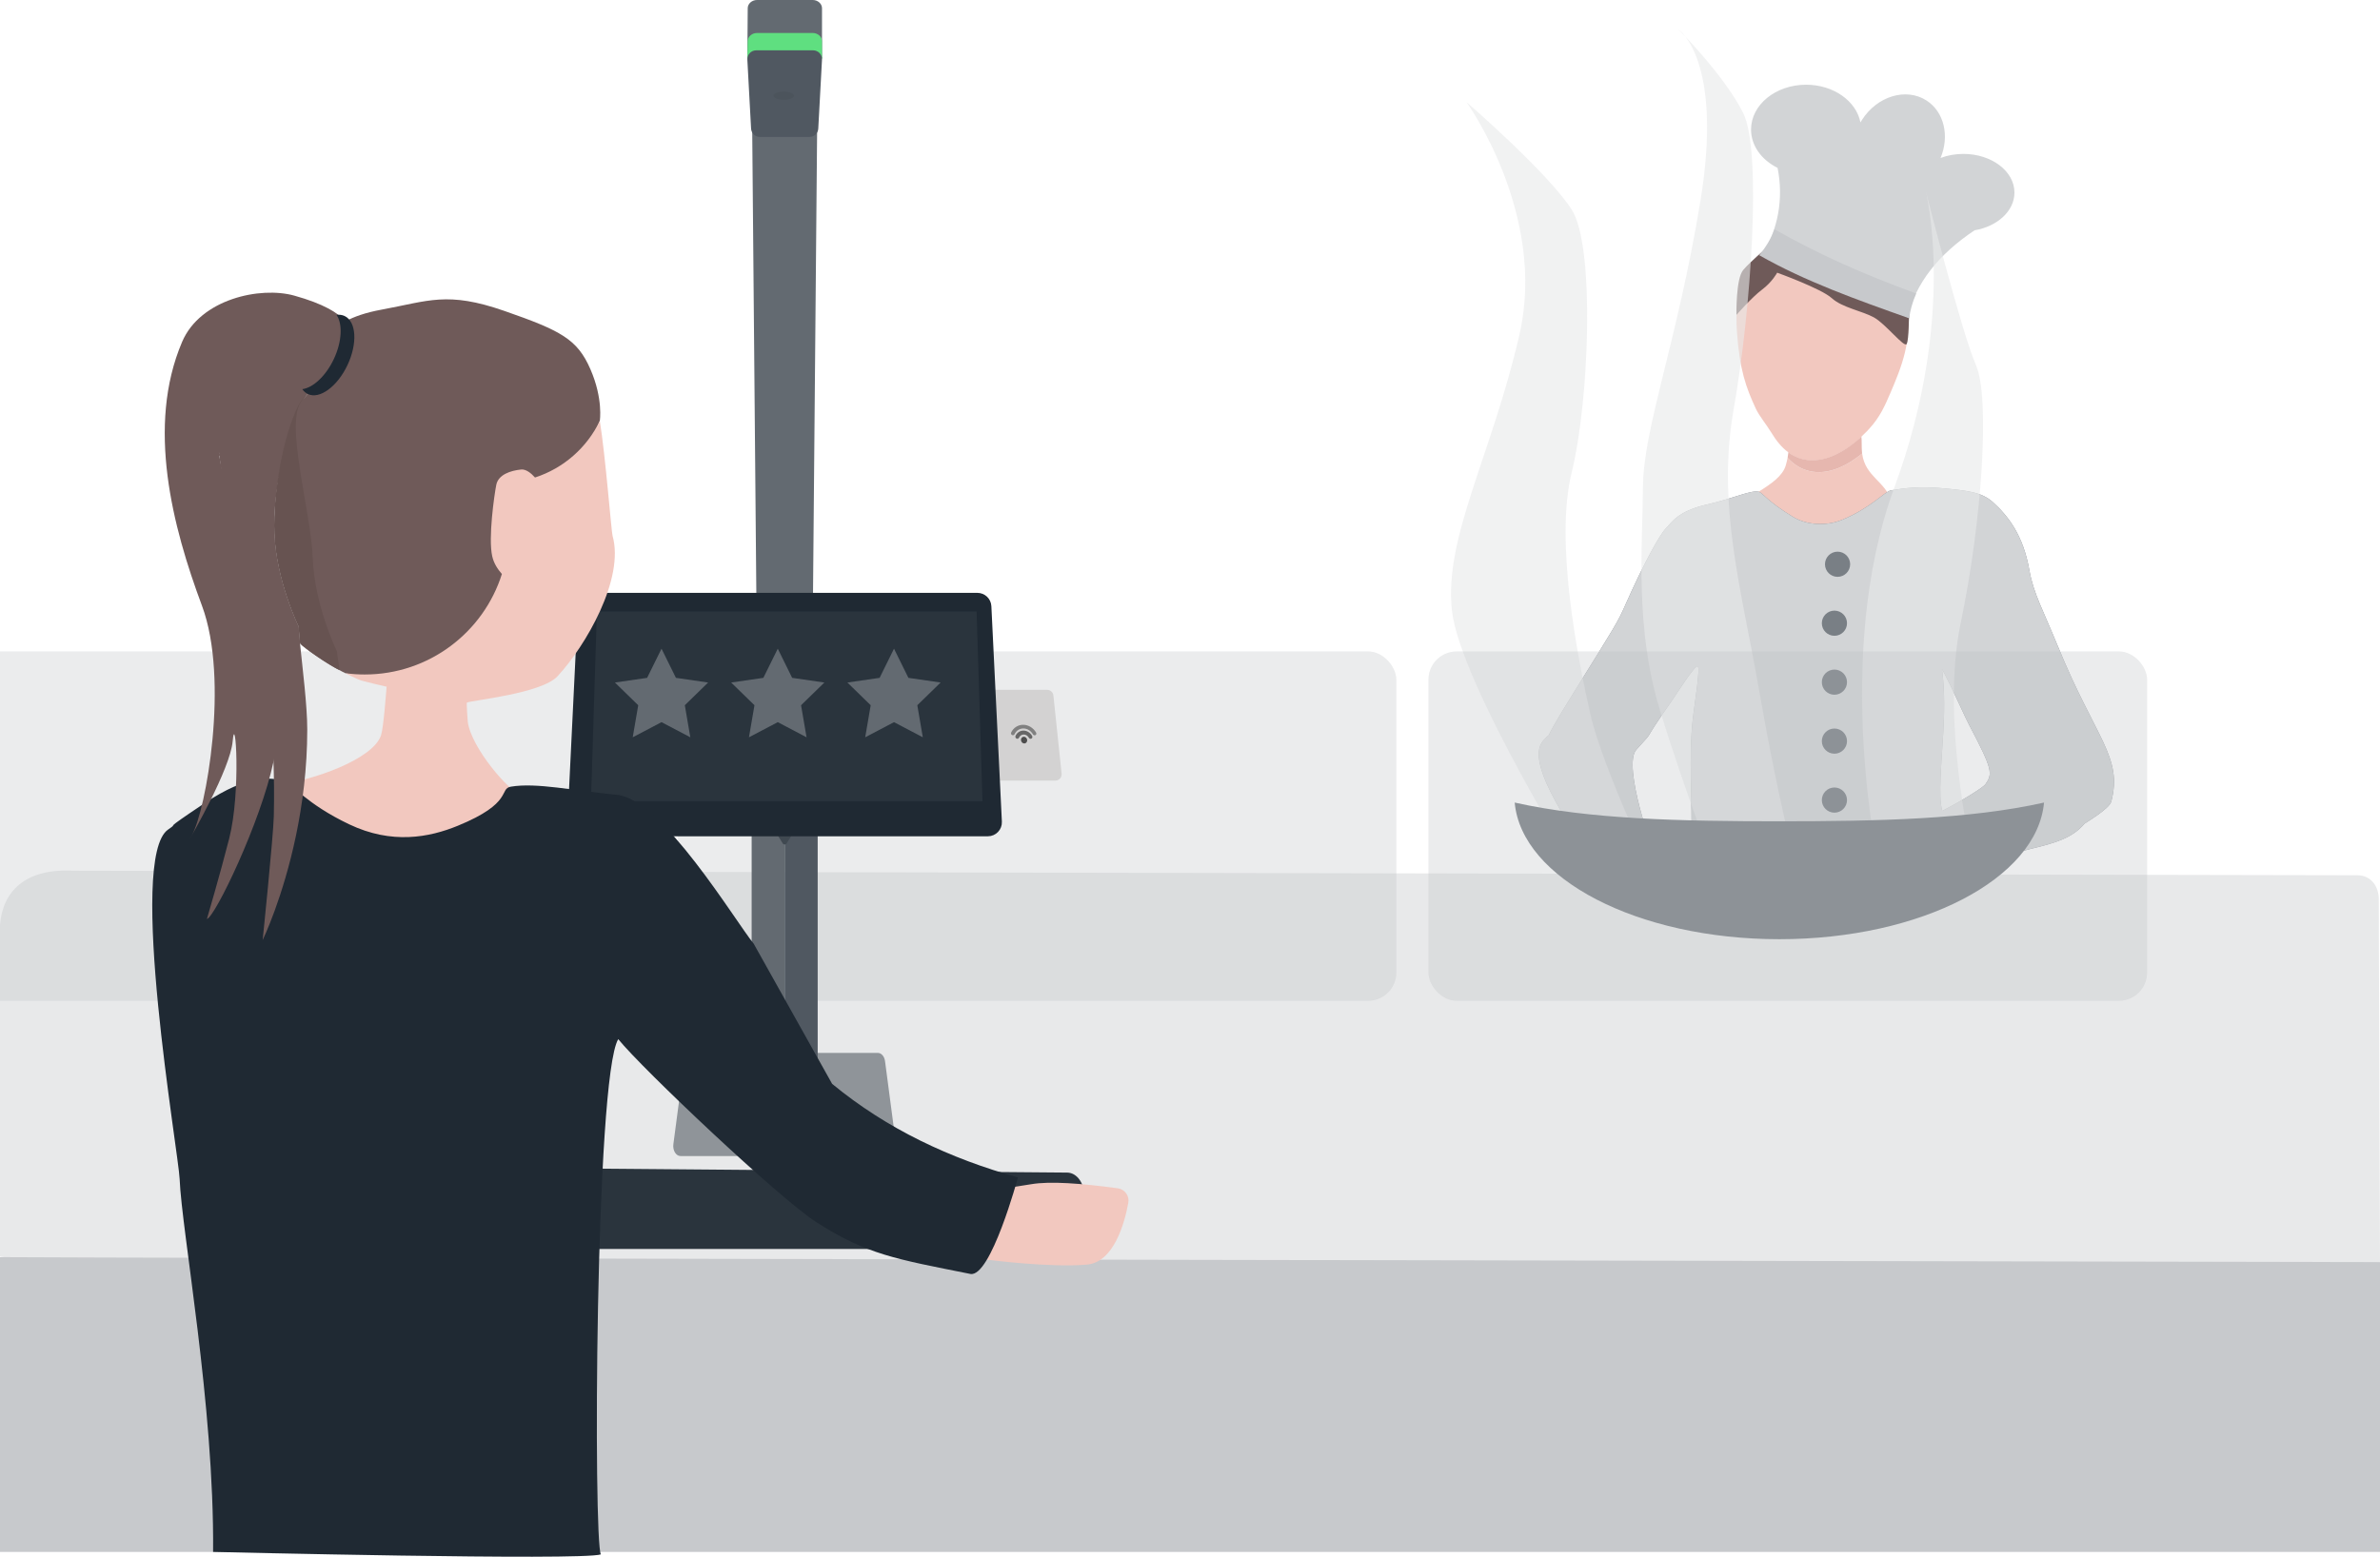
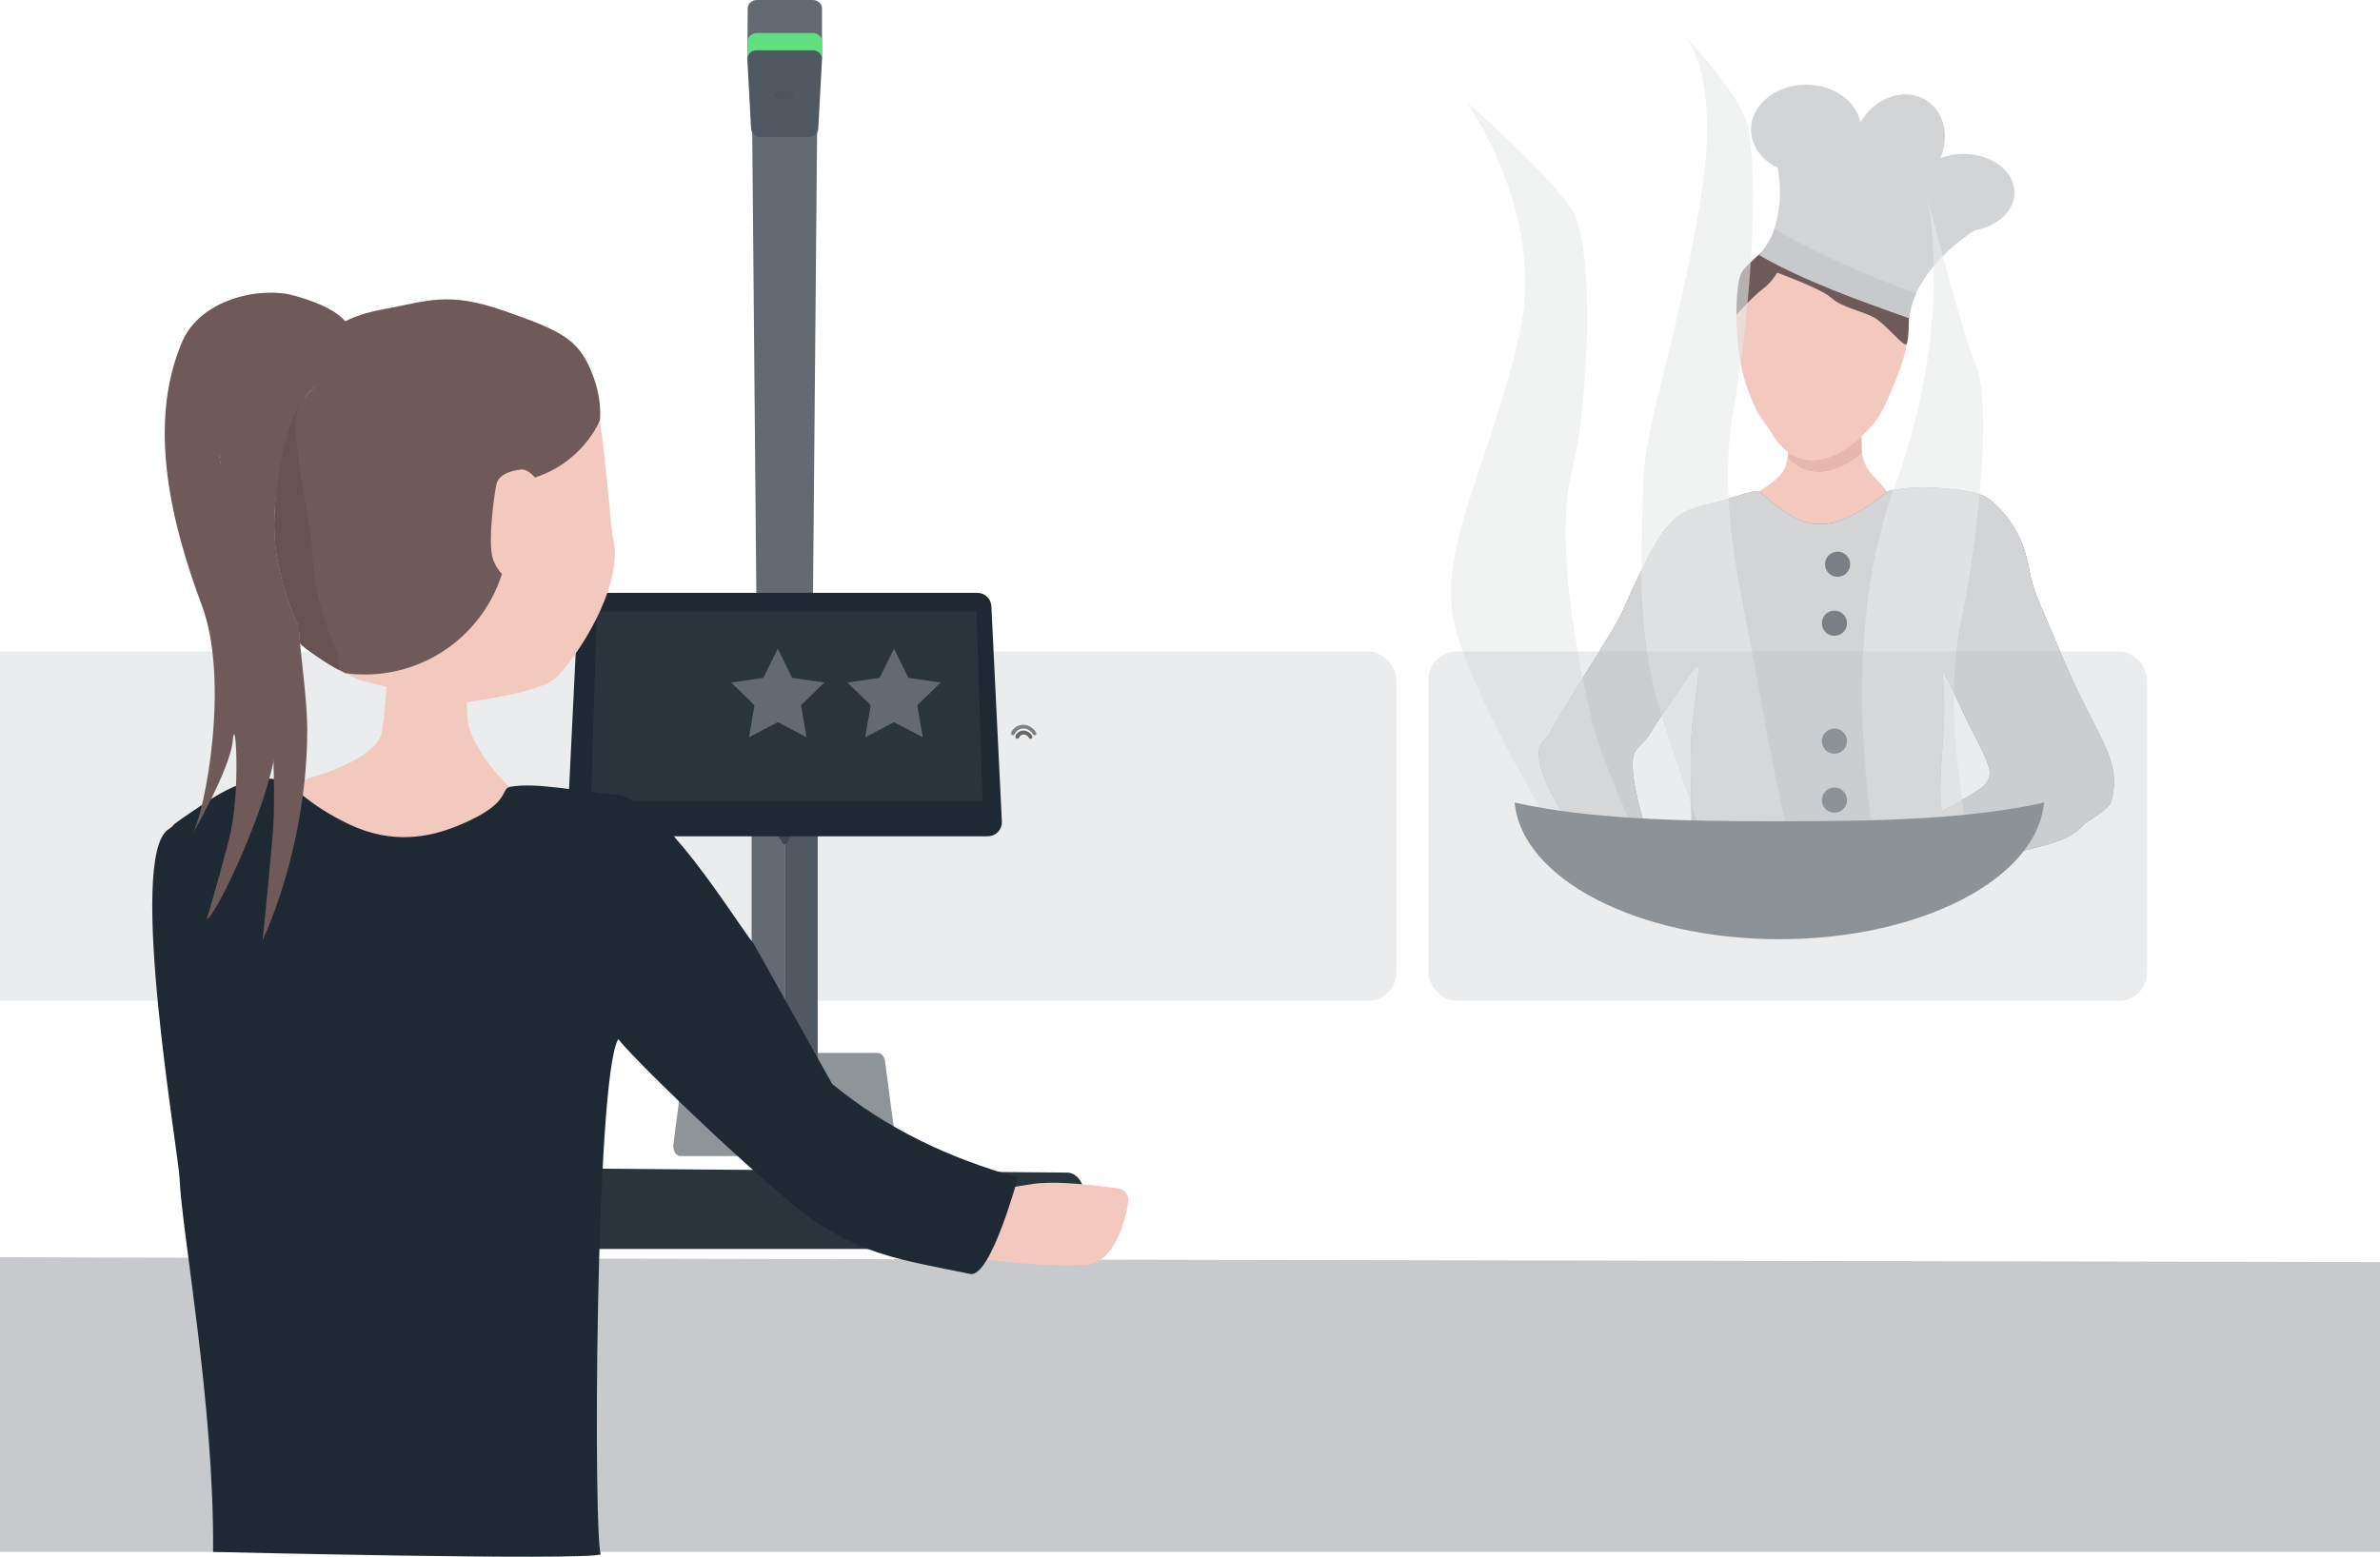
<svg xmlns="http://www.w3.org/2000/svg" id="Skizze" viewBox="0 0 1921 1256.88">
  <defs>
    <style> .cls-1, .cls-2 { fill: #bbbec1; } .cls-3 { fill: #675351; } .cls-4 { fill: #d2d4d6; } .cls-5 { fill: #6f5a59; } .cls-6 { fill: #2a343d; } .cls-7 { fill: #f2c8bf; } .cls-8 { fill: #4d4d4d; } .cls-2 { isolation: isolate; } .cls-2, .cls-9 { opacity: .3; } .cls-10 { clip-path: url(#clippath-1); } .cls-11 { fill: gray; } .cls-12 { fill: #797f85; } .cls-13 { opacity: .6; } .cls-14 { fill: #e8e9ea; } .cls-15 { stroke: #1f2933; stroke-miterlimit: 10; stroke-width: 9.99px; } .cls-15, .cls-16 { fill: none; } .cls-17 { clip-path: url(#clippath); } .cls-18 { fill: #1f2933; } .cls-19 { fill: #d3d2d2; } .cls-20 { fill: #4c545c; } .cls-21 { fill: #404951; } .cls-22 { fill: #636a71; } .cls-23 { fill: #505861; } .cls-24 { fill: #5fdf80; } .cls-25 { fill: #8f9499; } .cls-26 { fill: #c7c9cc; } .cls-27 { fill: #666; } .cls-28 { fill: #e6b7af; } </style>
    <clipPath id="clippath">
      <rect class="cls-16" x="458" width="398.89" height="933.38" />
    </clipPath>
    <clipPath id="clippath-1">
      <rect class="cls-16" x="458" width="398.89" height="933.38" />
    </clipPath>
  </defs>
  <g id="Thresen">
-     <path class="cls-14" d="m0,1014.36v-267.36c2-27,20-46,59-44l1843.68,3.68c11.49.02,17.53,9.6,17.32,19.68l1,292.64C1920.79,1028.78-.21,1024.44,0,1014.36Z" />
    <path class="cls-26" d="m1921,1253H0v-238c.63.5,1921,4,1921,4v234Z" />
  </g>
  <g id="Koch">
    <g id="Kopf">
      <path class="cls-7" d="m1502.4,352.55c-9.69,8.94-28.48,22.94-47.7,18.03-4.22-1.07-7.93-2.93-11.22-5.33,1-9.59-.87-14.65,3.82-18.37,7.82-6.2,17.13,4.61,38.52,0,5.82-1.25,9.93-3.08,13.33-.74,2.05,1.41,2.9,3.69,3.25,6.42h0Z" />
      <path class="cls-7" d="m1493.96,462.45c-1.61.67-27.54,10.96-49.64-5.19-17.31-12.65-47.93-27.6-43.66-43.58,3.39-12.7,35.62-20.69,40.7-37.91.64-2.19,1.12-4.23,1.47-6.11,4.62,4.95,10.15,8.79,17.05,10.56,16.54,4.22,32.75-5.55,43.13-14.05,2.46,18.88,18.99,22.44,23.54,38.5,5.36,18.91-8.06,47.55-32.6,57.78h.01Z" />
      <path class="cls-7" d="m1525.82,317.24c-4.47,10.47-8.39,19.42-17.04,28.89-.86.94-3.1,3.39-6.38,6.42-9.69,8.94-28.48,22.94-47.7,18.03-4.22-1.07-7.93-2.93-11.22-5.33-5.59-4.09-10.02-9.77-13.75-15.97-3.5-5.82-9.86-13.53-12.56-19.38-7.85-17.02-13.06-31.08-15.23-62.2-2.55-36.53,9.14-46.52,12.76-52.69,7.31-12.44,17.95-18.64,22.97-21.48,3.53-2,30.69-16.84,59.27-5.19,18.09,7.38,28.42,21.97,34.29,34.77,4.55,9.89,6.43,18.71,7.19,22.28,6.03,28.23-4.09,51.93-12.59,71.86h-.01Z" />
      <path class="cls-28" d="m1503.02,366.16c-10.38,8.5-26.6,18.28-43.13,14.05-6.9-1.76-12.44-5.61-17.05-10.56.3-1.57.5-3.04.64-4.41,3.3,2.41,7,4.26,11.22,5.33,19.22,4.91,38.01-9.09,47.7-18.03.45,3.55.08,7.87.45,12.11.04.51.1,1.01.16,1.5h.01Z" />
    </g>
    <path class="cls-5" d="m1434.43,220.17s-3.94,7.47-12.19,13.65-20.67,20.42-20.67,20.42c0,0-.57-29.24,5.43-36.24s18-17,18-17c0,0,25,1,42,11s50.46,19.54,60.73,28.27,13.57,9,13.27,11.73-.15,22.52-2.07,25.76-16.88-16.21-26.4-21.48-25.54-7.85-34.03-15.56c-8.49-7.71-44.06-20.55-44.06-20.55h-.01Z" />
    <g id="Mütze">
      <path class="cls-4" d="m1625.95,155.48c0-17.24-18.45-31.22-41.22-31.22-6.63,0-12.89,1.19-18.44,3.3,7.4-17.64,3-37.28-11.43-46.49-16.45-10.5-39.72-3.46-51.97,15.73-.43.68-.84,1.37-1.24,2.06-3.37-17.26-21.72-30.46-43.87-30.46-24.54,0-44.43,16.2-44.43,36.18,0,13.12,8.58,24.61,21.41,30.95,5.01,25.14.33,49.3-12.31,70.52,39.38,8.09,78.4,25.54,117.15,50.23,6.54-27.71,25.15-50.95,54.15-70.34,18.42-3.12,32.19-15.57,32.19-30.46h.01Z" />
      <path class="cls-26" d="m1541,257c-42.38-15.01-84.13-29.88-121.04-50.93,5.46-6.73,9.68-13.68,12.29-20.94,36.24,20.47,71.49,36.18,114.39,51.83-3.14,7.27-4.9,13.94-5.65,20.04h.01Z" />
    </g>
    <g id="Jacke">
      <g>
        <path id="Jacke-2" class="cls-12" d="m1660.89,521.57c-11.59-28.4-19.65-42.59-22.85-60.93-4.99-28.6-17.19-44.07-29.61-55.28-9.09-8.2-21.32-9.36-40.34-11.16-18.42-1.74-30.89-.12-41.76,1.69-5.15.86-16.16,14.28-39.77,23.93-11.9,4.86-27.88,4.5-39.48-2.57-20.09-12.26-24.46-19.19-27.03-20.05-6.17-2.06-19.38,4.87-42.23,10.11-23.68,5.43-28.14,14.18-33,19.04-5.08,5.08-17.82,27.87-33,62.2-6.1,13.81-6.95,14.95-41.89,71.09-30.55,49.09-13.12,26.22-24.12,38.08-17.79,19.18,32.1,80.7,33,91.4,1.23,14.55,66.26-19.54,57.12-1.27-1.27,2.54-26.66-69.82-15.23-82.51,18.03-20.04.53.41,28.98-39.92,3.12-4.42,18.22-28.56,20.6-27.46,2.33,1.08-2.62,30.7-3.86,41.62-3.81,33.47-.12,65.04-1.28,100.66l11.42,3.81,122.42-15.23c-2.75,2.38-5.2,4.95-7.1,7.49-3.15,4.21-4.76,8.36-3.59,11.41,1.35,3.53,5.3,2.73,9.44,6.87,8.72,8.7.87,21.83,6.01,28.32,7.6,9.6,33.58-7.82,75.53-14.59,30.16-4.87,27.56-15.15,60.06-23,19.72-4.76,33.26-8.66,43.16-20.31.34-.39,20.05-11.92,21.58-17.77,9.44-36.24-12.33-50.2-43.16-125.67h-.02Zm-100.28,10.16c4.17-1.85,22.85,42.31,28.94,53.87,18.93,35.91,18.91,39.06,12.95,47.68-1.59,2.3-17.77,12.69-34.83,21.41-1.72-6.15-1.89-14.84-1.29-28.75,1.29-29.61,5.9-60.88-.43-95.69-2.13-11.72-7.01,2.22-5.34,1.49h0Z" />
        <g id="Knöpfe">
          <circle class="cls-12" cx="1483.18" cy="455.57" r="10.16" />
          <circle class="cls-12" cx="1480.64" cy="503.17" r="10.16" />
          <circle class="cls-12" cx="1480.64" cy="550.77" r="10.16" />
          <circle class="cls-12" cx="1480.64" cy="598.37" r="10.16" />
          <circle class="cls-12" cx="1480.64" cy="645.98" r="10.16" />
        </g>
      </g>
      <g>
        <path id="Jacke-3" class="cls-4" d="m1660.89,521.57c-11.59-28.4-19.65-42.59-22.85-60.93-4.99-28.6-17.19-44.07-29.61-55.28-9.09-8.2-21.32-9.36-40.34-11.16-18.42-1.74-30.89-.12-41.76,1.69-5.15.86-16.16,14.28-39.77,23.93-11.9,4.86-27.88,4.5-39.48-2.57-20.09-12.26-24.46-19.19-27.03-20.05-6.17-2.06-19.38,4.87-42.23,10.11-23.68,5.43-28.14,14.18-33,19.04-5.08,5.08-17.82,27.87-33,62.2-6.1,13.81-6.95,14.95-41.89,71.09-30.55,49.09-13.12,26.22-24.12,38.08-17.79,19.18,32.1,80.7,33,91.4,1.23,14.55,66.26-19.54,57.12-1.27-1.27,2.54-26.66-69.82-15.23-82.51,18.03-20.04.53.41,28.98-39.92,3.12-4.42,18.22-28.56,20.6-27.46,2.33,1.08-2.62,30.7-3.86,41.62-3.81,33.47-.12,65.04-1.28,100.66l11.42,3.81,122.42-15.23c-2.75,2.38-5.2,4.95-7.1,7.49-3.15,4.21-4.76,8.36-3.59,11.41,1.35,3.53,5.3,2.73,9.44,6.87,8.72,8.7.87,21.83,6.01,28.32,7.6,9.6,33.58-7.82,75.53-14.59,30.16-4.87,27.56-15.15,60.06-23,19.72-4.76,33.26-8.66,43.16-20.31.34-.39,20.05-11.92,21.58-17.77,9.44-36.24-12.33-50.2-43.16-125.67h-.02Zm-100.28,10.16c4.17-1.85,22.85,42.31,28.94,53.87,18.93,35.91,18.91,39.06,12.95,47.68-1.59,2.3-17.77,12.69-34.83,21.41-1.72-6.15-1.89-14.84-1.29-28.75,1.29-29.61,5.9-60.88-.43-95.69-2.13-11.72-7.01,2.22-5.34,1.49h0Z" />
        <g id="Knöpfe-2">
          <circle class="cls-12" cx="1483.18" cy="455.57" r="10.16" />
          <circle class="cls-12" cx="1480.64" cy="503.17" r="10.16" />
-           <circle class="cls-12" cx="1480.64" cy="550.77" r="10.16" />
          <circle class="cls-12" cx="1480.64" cy="598.37" r="10.16" />
          <circle class="cls-12" cx="1480.64" cy="645.98" r="10.16" />
        </g>
      </g>
    </g>
    <g id="Dampf" class="cls-13">
      <path class="cls-14" d="m1183.6,82.37s65.27,90.16,42.79,187.89c-22.48,97.72-61.06,163.73-54.46,222.76,6.59,59.03,105.04,217.12,105.04,217.12l62.75,6.92s-45.87-95.7-55.93-139.88-29.15-139.54-15.16-195.95c13.99-56.41,19.02-182.1,0-211.92s-85.03-86.94-85.03-86.94h0Z" />
      <path class="cls-14" d="m1354.97,23.97s36.24,24.12,17.49,138.37c-18.76,114.24-46.08,182.99-46.38,231.13s-6.69,113.08,13.64,179.62,47.74,137.05,47.74,137.05l61.44-13.49s-14.25-54.15-28.7-137.46c-14.46-83.31-34.77-150.59-20.8-229.29,13.96-78.7,22.85-208.18,7.62-238.65s-52.05-67.28-52.05-67.28h0Z" />
      <path class="cls-14" d="m1554.39,154.3s25.63,100.9-25.33,239.16-11.61,310.58-11.61,310.58l77.43.32s-29.78-118.05-12.35-201.2c17.43-83.15,23.78-182.52,12.35-208.36s-40.5-140.5-40.5-140.5h0Z" />
    </g>
    <path id="Wok" class="cls-12" d="m1649.83,647.98c-5.59,61.44-99.09,110.32-213.63,110.32s-208.04-48.88-213.63-110.32c60.28,13.52,134,15.12,213.63,15.12s153.34-1.6,213.63-15.12Z" />
  </g>
  <g id="Absperrung" class="cls-9">
    <g>
      <path class="cls-1" d="m497.51,808H0v-282h497.51c11.87,0,21.49,9.62,21.49,21.49v239.02c0,11.87-9.62,21.49-21.49,21.49Z" />
      <rect class="cls-1" x="1153" y="526" width="580" height="282" rx="22.72" ry="22.72" />
      <rect class="cls-1" x="547" y="526" width="580" height="282" rx="22.72" ry="22.72" />
    </g>
    <g>
      <path class="cls-2" d="m497.51,808H0v-282h497.51c11.87,0,21.49,9.62,21.49,21.49v239.02c0,11.87-9.62,21.49-21.49,21.49Z" />
      <rect class="cls-2" x="1153" y="526" width="580" height="282" rx="22.72" ry="22.72" />
      <rect class="cls-2" x="547" y="526" width="580" height="282" rx="22.72" ry="22.72" />
    </g>
  </g>
  <g id="Gerät">
    <g id="Neue_Hardware-frontal-blau" data-name="Neue Hardware-frontal-blau">
      <g class="cls-17">
        <g class="cls-10">
          <g>
            <path class="cls-25" d="m717.4,933.38h-168.11c-3.67,0-6.44-4.56-5.79-9.51l8.85-67.13c.51-3.84,2.95-6.64,5.79-6.64h150.41c2.85,0,5.29,2.8,5.79,6.64l8.85,67.13c.65,4.96-2.12,9.51-5.79,9.51" />
            <polygon class="cls-22" points="633.34 893.4 606.69 883.41 606.69 633.57 633.34 676.88 633.34 893.4" />
            <polygon class="cls-23" points="633.34 893.4 659.99 883.41 659.99 633.57 633.34 676.88 633.34 893.4" />
            <path class="cls-21" d="m659.99,640.23l-25.07,40.74c-.72,1.18-2.43,1.18-3.15,0l-25.08-40.74h53.3Z" />
            <polygon class="cls-22" points="655.77 530.3 610.92 530.3 606.69 53.95 659.99 53.95 655.77 530.3" />
-             <path class="cls-19" d="m851.82,630.24h-65.34c-3.01,0-5.36-2.61-5.05-5.61l6.64-63.13c.27-2.58,2.45-4.55,5.05-4.55h52.07c2.6,0,4.78,1.96,5.05,4.55l6.64,63.13c.32,3-2.03,5.61-5.05,5.61" />
-             <path class="cls-8" d="m829.09,597.51c.11,1.51-.93,2.75-2.34,2.75s-2.61-1.24-2.68-2.75c-.07-1.48.98-2.66,2.35-2.66s2.56,1.18,2.67,2.66" />
+             <path class="cls-19" d="m851.82,630.24h-65.34c-3.01,0-5.36-2.61-5.05-5.61l6.64-63.13c.27-2.58,2.45-4.55,5.05-4.55c2.6,0,4.78,1.96,5.05,4.55l6.64,63.13c.32,3-2.03,5.61-5.05,5.61" />
            <path class="cls-27" d="m831.88,596.52c-.57,0-1.15-.34-1.48-.92-.88-1.59-2.45-2.56-4.11-2.56s-3.1.97-3.79,2.54c-.36.82-1.29,1.15-2.07.73-.78-.42-1.1-1.41-.74-2.22,1.2-2.62,3.65-4.21,6.4-4.21s5.42,1.6,6.94,4.24c.46.81.26,1.8-.47,2.21-.21.12-.45.18-.68.18" />
            <path class="cls-11" d="m835.13,593.68c-.56,0-1.14-.33-1.47-.89-1.69-2.9-4.61-4.64-7.66-4.64s-5.74,1.74-7.08,4.61c-.37.79-1.29,1.11-2.05.71-.76-.4-1.06-1.37-.68-2.14.91-1.87,2.27-3.41,3.94-4.48,1.69-1.09,3.65-1.66,5.69-1.66s4.08.57,5.91,1.67c1.8,1.08,3.36,2.64,4.5,4.52.47.78.28,1.74-.43,2.14-.21.11-.44.17-.67.17" />
            <path class="cls-18" d="m797.38,670.21h-328.07c-3.6,0-6.48-3.02-6.3-6.62l8.48-173.93c.16-3.36,2.94-6,6.3-6h311.1c3.37,0,6.14,2.64,6.3,6l8.48,173.93c.18,3.6-2.7,6.62-6.3,6.62" />
            <path class="cls-15" d="m797.38,670.21h-328.07c-3.6,0-6.48-3.02-6.3-6.62l8.48-173.93c.16-3.36,2.94-6,6.3-6h311.1c3.37,0,6.14,2.64,6.3,6l8.48,173.93c.18,3.6-2.7,6.62-6.3,6.62h.01Z" />
            <polygon class="cls-6" points="793.01 646.89 477 646.89 481.77 493.66 788.24 493.66 793.01 646.89" />
            <path class="cls-22" d="m663.48,47.28V6.62c0-3.62-3.41-6.62-7.46-6.62h-45.04c-4.06,0-7.46,3-7.46,6.62l-.31,40.67" />
            <path class="cls-24" d="m663.48,47.28v-14.02c0-3.62-3.41-6.62-7.46-6.62h-45.04c-4.06,0-7.46,3-7.46,6.62l-.31,14.02" />
            <path class="cls-23" d="m653.25,110.58h-39.82c-3.83,0-6.99-2.95-7.2-6.7l-3.02-55.8c-.22-4.05,3.06-7.45,7.2-7.45h45.86c4.13,0,7.41,3.4,7.2,7.45l-3.02,55.8c-.2,3.76-3.36,6.7-7.2,6.7" />
            <path class="cls-20" d="m640.93,77.26c0,1.84-3.73,3.33-8.33,3.33s-8.33-1.49-8.33-3.33,3.73-3.33,8.33-3.33,8.33,1.49,8.33,3.33" />
          </g>
        </g>
      </g>
    </g>
    <g id="Sterne">
-       <polygon class="cls-22" points="533.94 523.74 545.57 547.29 571.56 551.06 552.75 569.4 557.19 595.28 533.94 583.06 510.7 595.28 515.14 569.4 496.33 551.06 522.32 547.29 533.94 523.74" />
      <polygon class="cls-22" points="627.77 523.74 639.39 547.29 665.38 551.06 646.57 569.4 651.01 595.28 627.77 583.06 604.52 595.28 608.96 569.4 590.15 551.06 616.14 547.29 627.77 523.74" />
      <polygon class="cls-22" points="721.59 523.74 733.21 547.29 759.2 551.06 740.4 569.4 744.84 595.28 721.59 583.06 698.34 595.28 702.78 569.4 683.97 551.06 709.97 547.29 721.59 523.74" />
    </g>
    <path id="Tablett" class="cls-6" d="m863.67,1008.42h-445.52c-9.83,0-16.51-13.23-12.77-25.28l8.92-28.74c2.14-6.9,7.23-11.39,12.85-11.34l434.24,3.67c6.93.06,12.75,6.92,13.61,16.04l2.36,25.07c1.03,10.93-5.4,20.58-13.7,20.58h.01Z" />
  </g>
  <g id="Gast">
    <path class="cls-5" d="m244.02,313.96c.12-.24.83-1.74,1.73-3.98,1.39-.76-1.43,3.54-1.73,3.98Z" />
    <path class="cls-5" d="m484.13,339.79s-18.55,43.54-24.34,54.88c-5.79,11.33-3.37,75.91-30.58,95.12s-71.21,58.21-95.21,59.21-50.34-3.91-55.17-5.45c0,0-13.84-6.37-29.5-18.31-.61-5.93-1.09-11.16-1.33-15.24,0,0-18.18-37.1-19.59-75.55-1.41-38.45.59-94.45,15.59-111.45,5.49-6.22,7.9-8.56,8.75-9.02.31-.77.64-1.64.98-2.58-2.31-.34-4.93-.87-7.88-1.67-.04.09-.07.17-.1.25-.85.46-3.26,2.8-8.75,9.02-15,17-17,73-15.59,111.45s19.59,75.55,19.59,75.55c.21,3.66.63,8.26,1.15,13.45-16.89-14.41-33.81-34.97-36.51-60.71-5.64-53.74-23.64-48.74-9.64-96.74,7.66-26.25,12.02-42.93,18.99-55.11,5.77-10.09,13.32-17.09,26.01-23.89.38-.2.75-.4,1.12-.6,1.24-.68,2.44-1.35,3.6-2.02,14.25-8.19,22.09-15.28,32.99-20.95,7.38-3.83,16.16-7.01,29.29-9.43,38-7,53-15,99,1s58.98,22.94,69.49,46.97c10.51,24.03,7.64,41.82,7.64,41.82Z" />
    <path class="cls-7" d="m450,546c-13,14-68.47,19.28-73.15,21.26-.44.2.66,15.2.71,15.46,2.78,21.44,34.53,57.37,41.12,57.37,22.31,0-23.53,40.34-51.39,51.97-1.83.76-31.27,12.45-56.36-5.9-19.66-14.36-105.2-50.47-86.55-52.66,27.99-3.29,76.83-20.5,83.17-39.87,2.06-6.27,4.02-33.87,4.51-39.19-7.53-1.71-14.75-3.44-20.17-4.92-1.7-.46-6.55-2.59-13.06-5.98,5.07.69,10.26,1.04,15.53,1.04,51.94,0,95.9-34.1,110.74-81.13-3.43-3.92-6.54-8.6-7.82-14.38-3.29-14.82,1.65-49.4,3.29-57.63s11.53-11.53,20.07-12.35c3.9-.38,7.94,2.83,11.18,6.44,23.07-7.46,41.97-24.16,52.31-45.74,4.54,28.03,9.35,89.54,10.29,92.82,9.83,34.73-21.77,89-44.42,113.39h0Z" />
    <g id="Oberkörper">
      <path class="cls-7" d="m802.4,960.83l29.9-4.71c15.36-2.61,40.4-.7,69.93,3.3,5.64.77,9.52,6.1,8.48,11.7-3.07,16.69-11.71,48-33.42,49.91-29.69,2.61-79.74-3.87-79.74-3.87,0,0-46-12.39-31.54-25.92,14.46-13.53,36.38-30.41,36.38-30.41h0Z" />
      <path class="cls-18" d="m671.65,875.1l-63.31-113.16c-14.82-18.11-73.84-116.76-110.33-120.21-35.34-3.34-64.77-10.06-85.63-6.59-9.88,1.65,2.27,13.12-43.03,31.63-22.82,9.32-52.97,15.25-87.59-1.27s-46.35-32.78-51.29-34.43c-11.85-3.95-30.5-5.81-65.08,17.24-38.78,25.86-18.74,13.98-29.64,21.41-33.26,22.66,8.44,261.19,9.25,282.27,1.61,42.09,28,182,27,301,0,0,297.99,7.22,313,2-6.11-9.61-4.74-384.66,14-416,19.81,24.44,129.63,128.26,159.77,147.67,40.72,26.21,64.31,29.87,124.4,41.89,16.47,3.29,38.45-77.89,38.45-77.89-54.63-15.27-105.42-38.85-149.97-75.56h0Z" />
    </g>
    <path class="cls-5" d="m242.15,519.45c2.07,20.51,5.85,50.4,5.85,69.55,0,63.04-15.53,116.6-26.18,145.94-5.58,15.34-9.82,24.06-9.82,24.06,0,0,8.6-83.51,9-100,.4-16.28.16-31.15-.26-44.03-.65-19.55-5.74-33.53-5.74-41.97,0-1.31-.19-3.02-.54-5.05l-9.46.05c-.27-1.58-.55-2.04-1-4,0-.06-.99-7.94-1-8-5.13-22.44-6.19-61.91-9-89-2.78-26.82-12.5-62.31-16.97-99.12,0-.03,0-.07,0-.1-.11-.9-.21-1.8-.32-2.71-.02-.21-.04-.42-.07-.64-.76-6.79-1.33-13.61-1.63-20.43-2-45,13-53,52-64,9.39-2.65,15.25-2.05,18.72.38.87.61,1.59,1.34,2.17,2.15,4.98,6.87,7.84,23.6,5.11,30.47-.04.09-7.22-3.1-7.25-3.02-.85.46,8.74.8,3.25,7.02-15,17-29,75-27.59,113.45s19.59,75.55,19.59,75.55c.21,3.66.63,8.26,1.15,13.45h0Z" />
    <path class="cls-5" d="m244.02,313.96c.12-.24.83-1.74,1.73-3.98,1.39-.76-1.43,3.54-1.73,3.98Z" />
    <path class="cls-3" d="m253.73,311.4c-.34.94-.67,1.81-.98,2.58-.85.46-3.26,2.8-8.75,9.02-15,17,7,89,8.41,127.45,1.41,38.45,19.59,75.55,19.59,75.55.24,4.08,1.39,9.07,2,15-3.52-1.02-30.62-18.69-31.85-21.55-.52-5.19-.94-9.79-1.15-13.45,0,0-18.18-37.1-19.59-75.55-1.21-32.84,7.49-79.99,19.59-103.45,2.06-4,4.81-6.52,7-9,5.49-6.22-3.1-7.56-2.25-8.02-.9,2.24-1.61,3.74-1.73,3.98.3-.44,3.12-4.74,1.73-3.98.03-.08.06-.16.1-.25,2.95.8,5.57,1.33,7.88,1.67h0Z" />
    <path class="cls-5" d="m244.02,313.96c.12-.24.83-1.74,1.73-3.98,1.39-.76-1.43,3.54-1.73,3.98Z" />
    <path class="cls-5" d="m251.02,317.96c.12-.24.83-1.74,1.73-3.98,1.39-.76-1.43,3.54-1.73,3.98Z" />
    <path class="cls-5" d="m278,283l-30,35s5.03-2.7-4-4c-2.31-.34-4.05-.2-7-1-3.22-.88,2.01-5.36-2-7-7.68-3.14-14.15-2.26-20.01.89-10.94,5.87-19.8,19.63-30.62,29.9-.94.89-1.79,1.84-2.54,2.83-5.02,6.57-3.74,14.77-2.83,24.38.03.22-2.32.86-2.3,1.07.09.89,1.18,2.02,1.3,2.93,0,.03-.97-.15-.97-.12,1.89,13.68,7.21,29.01,10.76,43.15,3.34,13.29,8.28,34.81,12.68,55.49,3.33,15.64,6.35,30.8,8.13,41.59.64,3.95,1.13,7.31,1.4,9.89,1.12,10.69,4.46,28.97,7.35,43.45,0,.06.02.11.03.17.37,1.85.73,3.63,1.08,5.32h0c1.76,8.6,3.18,14.97,3.54,16.06,2.38,7.15,1.56,18.51-1.26,31.97-10.33,49.01-47.37,125.71-53.74,127.03,0,0,10.69-36.27,18-65,9.64-37.85,5-104,2.79-78.45-1.94,22.34-33.96,77.81-34.63,78.7.06-.15.64-1.18,1.84-3.25,11-19,30.38-125.03,8-185-23.72-63.58-45-145-16-213,14.73-34.53,63-45,90.57-37.31,23.45,6.53,35.45,13.91,41.14,20.74,10.6,12.73-.71,23.57-.71,23.57h0Z" />
-     <path class="cls-18" d="m278.15,255.14c-1.99-.94-4.2-1.21-6.52-.9,5.02,7.31,4.44,21.58-2.18,35.64-6.46,13.74-16.75,23.16-25.45,24.33,1.19,1.73,2.69,3.08,4.51,3.93,9.47,4.46,23.79-6.03,31.98-23.43s7.14-35.12-2.33-39.57h-.01Z" />
  </g>
</svg>